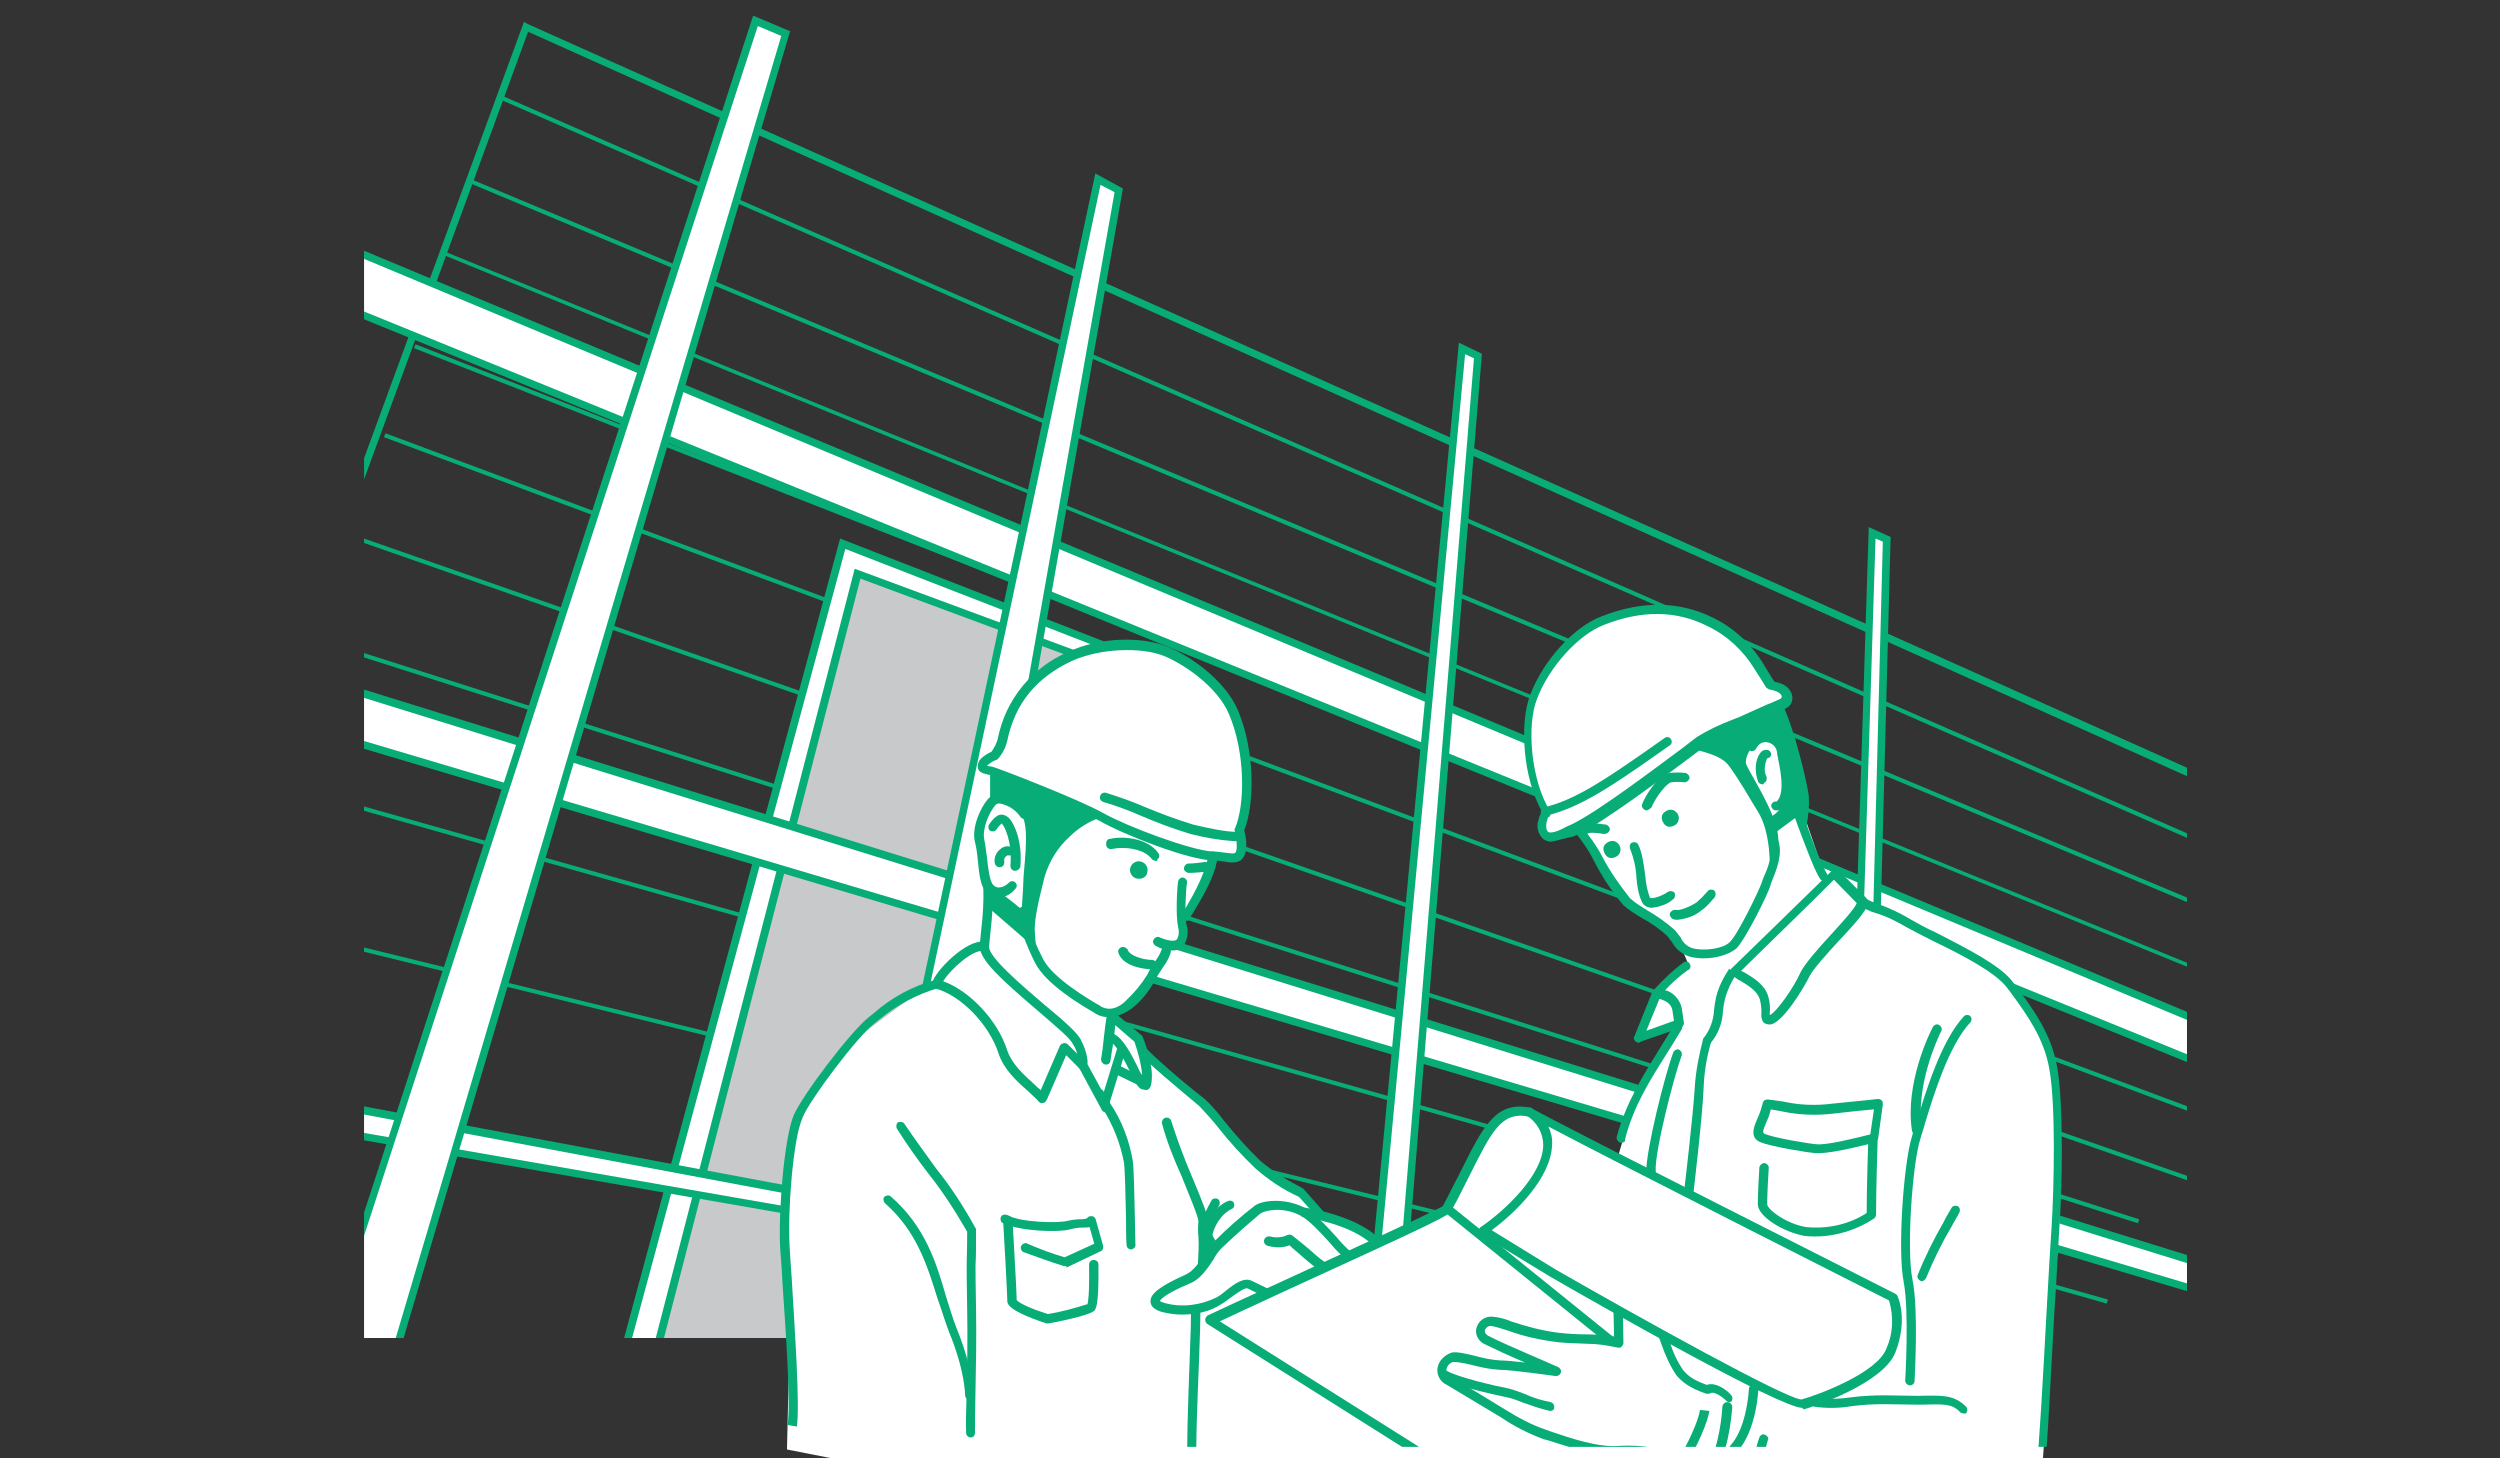
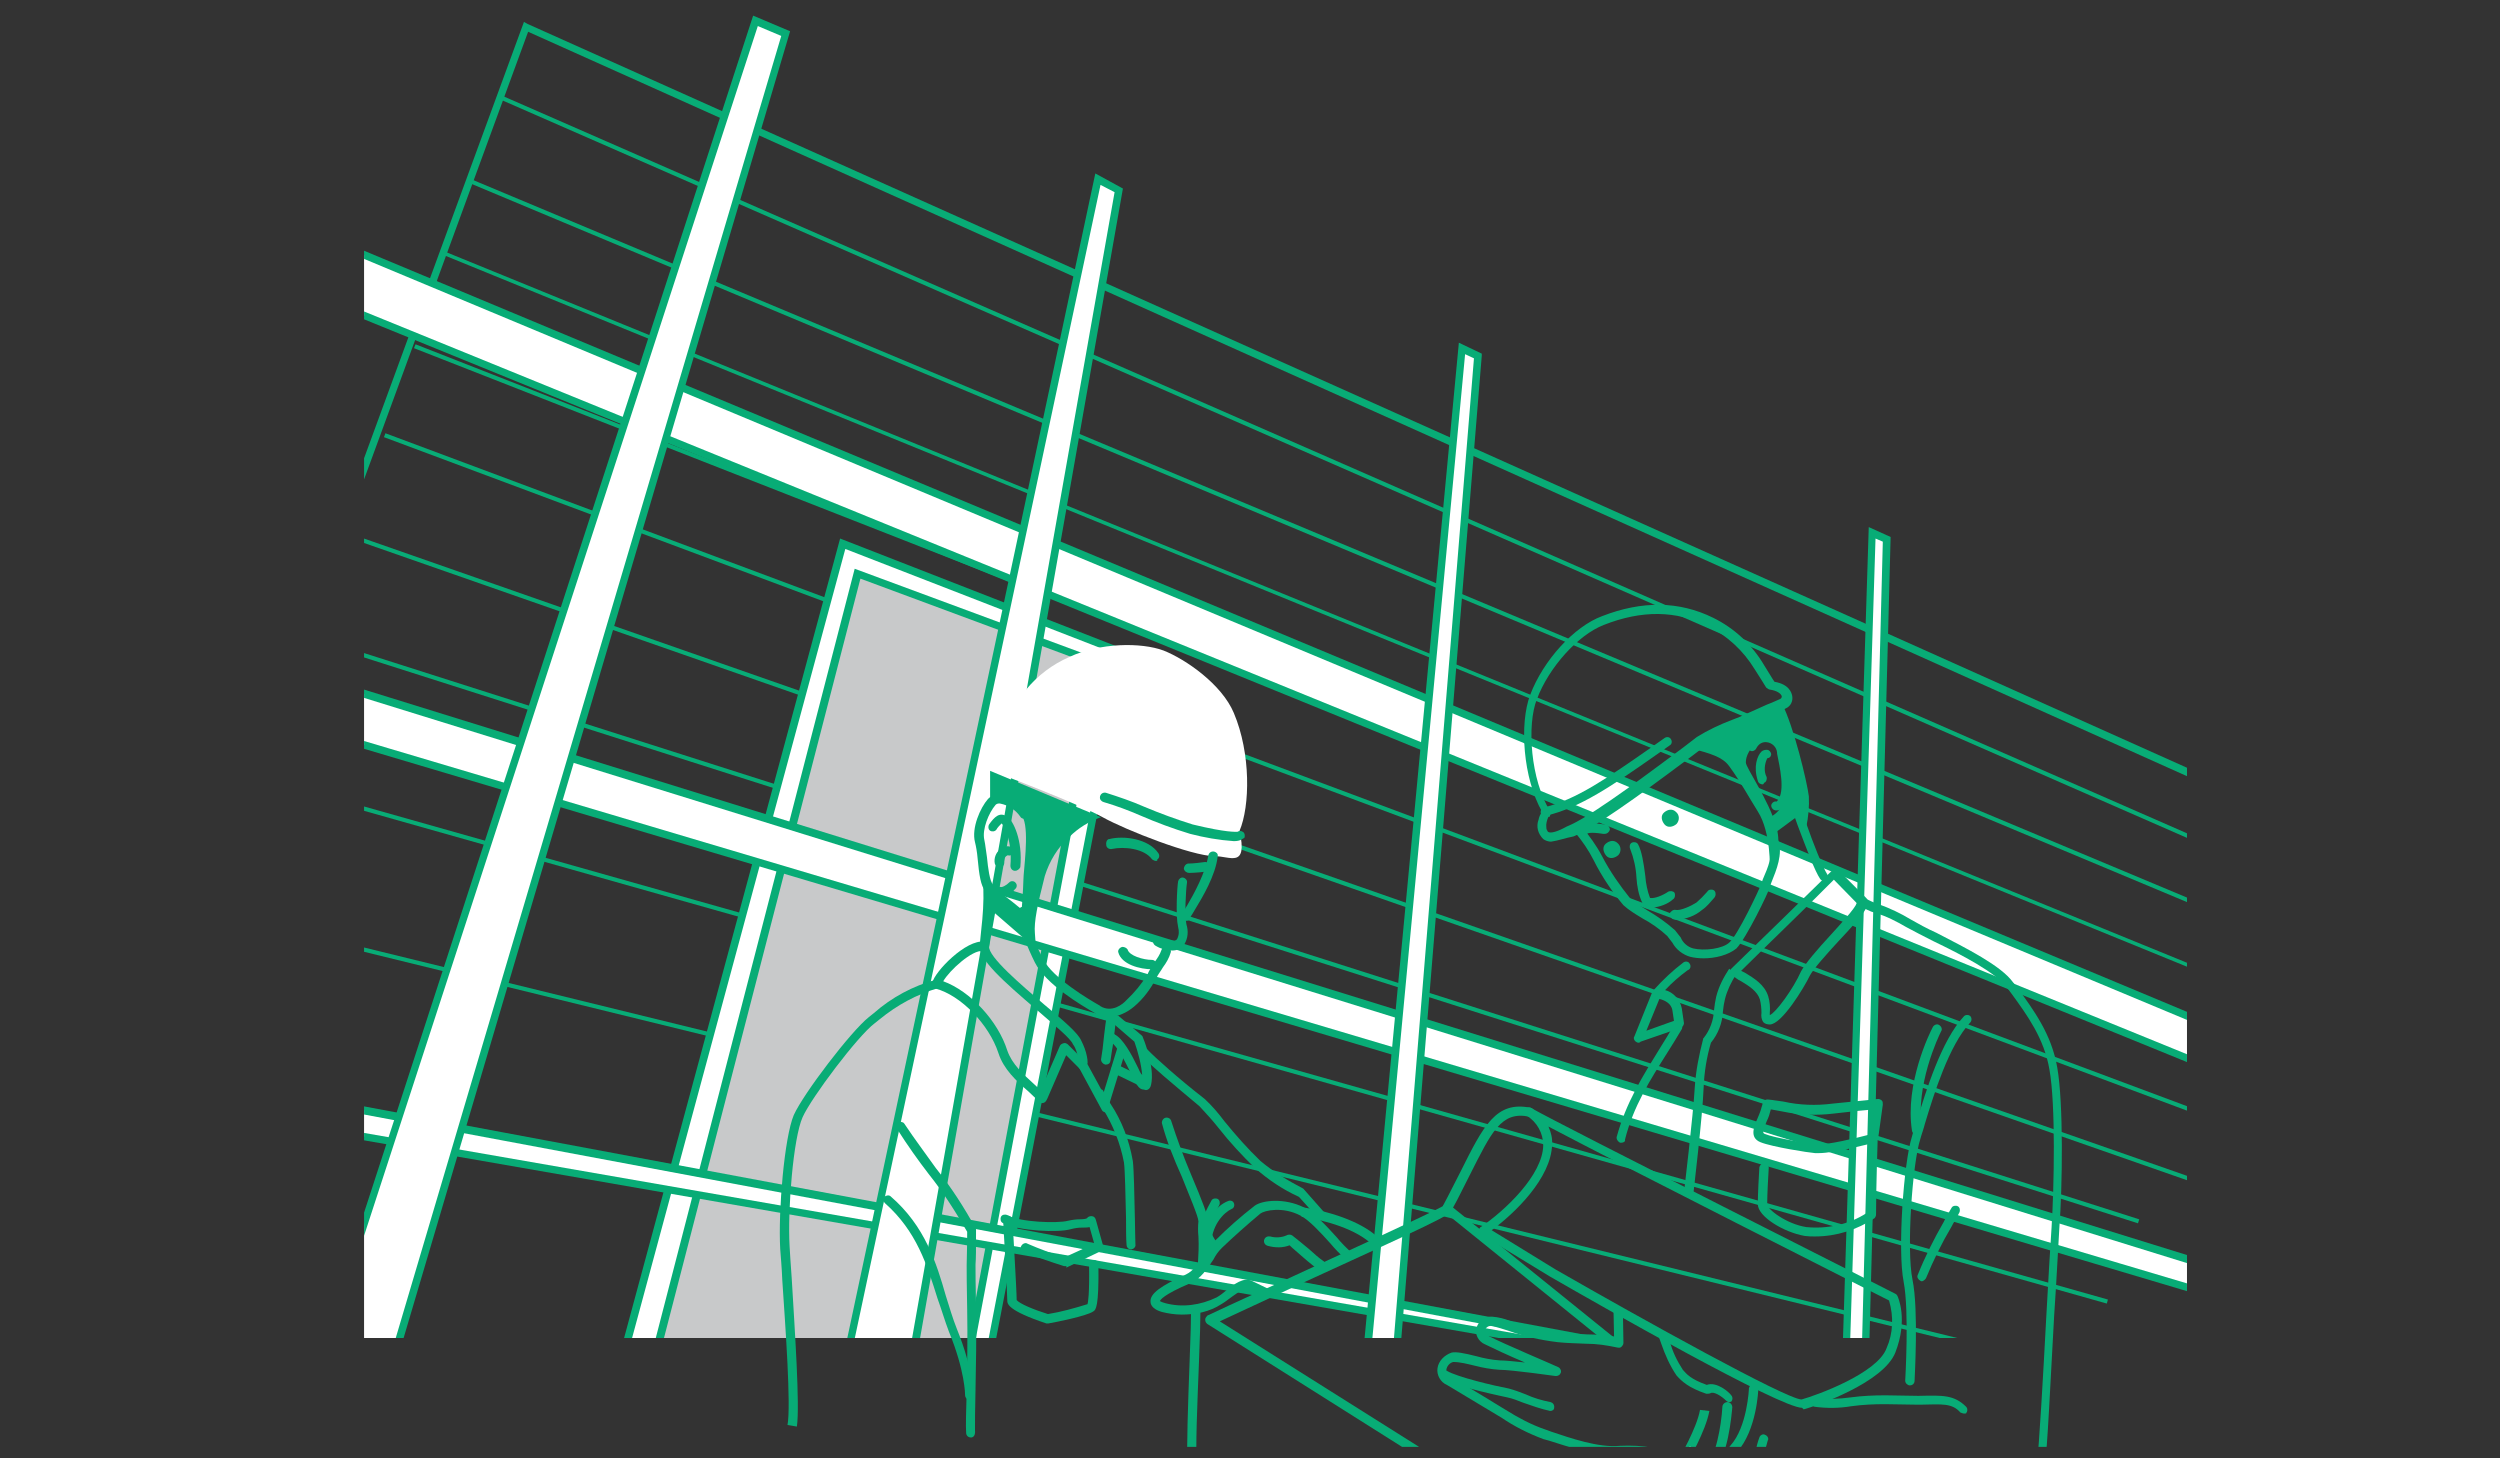
<svg xmlns="http://www.w3.org/2000/svg" xmlns:xlink="http://www.w3.org/1999/xlink" version="1.1" id="レイヤー_1" x="0px" y="0px" viewBox="0 0 480 280" style="enable-background:new 0 0 480 280;" xml:space="preserve">
  <rect x="0" y="0" width="480" height="280" fill="#333333" stroke="none" />
  <style type="text/css">
	.st0{clip-path:url(#SVGID_2_);}
	.st1{fill:#08AC76;}
	.st2{fill:#FFFFFF;}
	.st3{fill:#C8C9CA;}
	.st4{clip-path:url(#SVGID_4_);}
</style>
  <g id="レイヤー_2_1_">
    <g id="レイヤー_1-2">
      <g>
        <g>
          <g>
            <defs>
              <rect id="SVGID_1_" x="69.9" y="-3" width="350" height="259.9" />
            </defs>
            <clipPath id="SVGID_2_">
              <use xlink:href="#SVGID_1_" style="overflow:visible;" />
            </clipPath>
            <g class="st0">
              <g>
                <polygon class="st1" points="432.1,154.5 101.4,6.1 62,113.6 60.7,113.1 100.6,4.2 101.3,4.6 432.6,153.1        " />
                <rect x="258.9" y="-88" transform="matrix(0.401 -0.916 0.916 0.401 72.859 291.545)" class="st1" width="0.8" height="356.2" />
                <rect x="255.6" y="-76" transform="matrix(0.386 -0.922 0.922 0.386 61.136 299.971)" class="st1" width="0.8" height="360" />
                <rect x="252.9" y="-64.2" transform="matrix(0.378 -0.926 0.926 0.378 49.073 307.441)" class="st1" width="0.7" height="362.7" />
                <rect x="250" y="-50.1" transform="matrix(0.365 -0.931 0.931 0.365 34.882 317.886)" class="st1" width="0.8" height="366.9" />
                <rect x="248.4" y="-37.8" transform="matrix(0.35 -0.937 0.937 0.35 22.2 329.915)" class="st1" width="0.8" height="373.5" />
                <rect x="244.9" y="-23.9" transform="matrix(0.33 -0.944 0.944 0.33 8.366 342.178)" class="st1" width="0.8" height="378.2" />
                <rect x="234.5" y="-5.7" transform="matrix(0.304 -0.953 0.953 0.304 -6.737 348.002)" class="st1" width="0.8" height="368.7" />
                <rect x="226.5" y="14.9" transform="matrix(0.272 -0.962 0.962 0.272 -27.088 363.565)" class="st1" width="0.8" height="369.7" />
                <rect x="223.6" y="30.1" transform="matrix(0.238 -0.971 0.971 0.238 -43.118 385.201)" class="st1" width="0.8" height="380" />
                <g>
                  <polyline class="st2" points="441.6,204.2 50.1,40.7 29,43.9 423,204.5         " />
                  <polygon class="st1" points="422.8,205.1 26.2,43.5 50.2,39.9 50.4,40 442,203.5 441.4,204.8 50,41.4 31.6,44.2           423.3,203.8         " />
                </g>
                <g>
                  <polyline class="st2" points="120.3,258.4 161.8,104.4 215.8,125.5 190,259.8         " />
                  <polygon class="st1" points="190.7,259.9 189.3,259.7 215.1,125.9 162.3,105.4 120.9,258.6 119.5,258.1 161.3,103.4           216.7,125         " />
                </g>
                <g>
                  <polyline class="st3" points="126.4,257.9 164.7,110.1 211.1,127.4 185.2,264.1         " />
                  <polygon class="st1" points="186,264.2 184.6,264 210.2,127.8 165.2,111.1 127.2,258 125.7,257.7 164.1,109.2 211.9,126.9                   " />
                </g>
                <g>
                  <polygon class="st2" points="7.2,124.4 423.8,248.3 441,248.3 23.8,118.9         " />
                  <path class="st1" d="M445.8,249h-22.2L4.8,124.4l19-6.3L445.8,249z M423.9,247.6h12.4L23.8,119.7l-14.3,4.6L423.9,247.6z" />
                </g>
                <g>
                  <polygon class="st2" points="3.7,206.7 432.4,281.3 436.3,281.7 7.1,201.4         " />
                  <path class="st1" d="M436.2,282.5l-3.8-0.4L2.5,207.2l4.2-6.6l429.7,80.4L436.2,282.5z M4.9,206.2l334.7,58.3L7.5,202.3          L4.9,206.2z" />
                </g>
                <g>
                  <polyline class="st2" points="158.3,280.4 210.8,34.4 214.8,36.5 173.9,267.9         " />
                  <polygon class="st1" points="159.1,280.5 157.7,280.3 210.3,33.3 215.6,36.2 174.7,268 173.2,267.8 214,36.9 211.3,35.5                   " />
                </g>
                <g>
                  <polyline class="st2" points="267.1,273.4 283.7,68.3 280.8,66.9 260.7,279.1         " />
                  <polygon class="st1" points="261.4,279.2 259.9,279.1 280.1,65.8 284.5,67.9 284.5,68.3 267.7,273.5 266.3,273.3 283,68.8           281.3,68         " />
                </g>
                <g>
                  <polyline class="st2" points="70.7,277.2 150.9,6.4 145.1,4 61.9,259.8         " />
                  <polygon class="st1" points="71.4,277.5 70,277.1 150,6.9 145.5,5 62.5,260 61.2,259.6 144.6,3 151.7,6         " />
                </g>
                <g>
                  <polyline class="st2" points="353.6,283.9 359.5,102.3 362.3,103.5 357.5,285.2         " />
                  <polygon class="st1" points="358.2,285.2 356.8,285.2 361.5,104 360.1,103.4 354.4,283.9 353,283.9 358.8,101.2 363,103.1                   " />
                </g>
              </g>
            </g>
          </g>
        </g>
-         <polygon class="st2" points="151.1,278.3 151.7,252.8 150.5,234.6 152.6,218.8 155.8,210 165.2,198.8 176.7,190.2 179.1,189.1      184,183.9 189.3,181.4 189.9,168.5 187.3,158 190.5,153 191,148.3 188.4,147.1 191.4,143.6 194.3,136.2 198.7,130.6 204.9,125.7      213.4,123.6 221.9,124 229.9,128.6 234.8,133.9 238.3,140.1 239.2,148.3 238.6,157.4 238.3,160.3 238.1,164.1 233,163.2      231.6,168.8 226.6,176.7 227.2,179.4 225.4,181.4 220.4,187.4 217.2,192 213.1,194.7 218.3,200.2 222.2,204.7 232.2,212      239.5,221.4 244.5,226.7 250.4,229.1 252.7,233.1 262.1,237 265.6,238.2 277.7,231.9 285.1,217.5 289.1,213.2 292.1,212.8      310.5,222.6 313.8,211.4 322.9,197.4 314.4,199.3 318.7,190.2 324.1,185 322.9,182.1 320,177.4 310.8,172.3 302.9,158.3      299.4,160.1 296.5,160.1 296.1,155.9 293.3,143.6 293.5,137.1 297.3,127.7 305.2,119.8 313.3,116.8 322.6,116.6 331.4,120.4      337.8,128.6 339.6,131.9 342.2,133.1 342.6,136.6 346.1,155.7 350.5,168.5 352.5,168 357.6,173.2 371.6,179.7 383.9,187      391.6,197 395.1,206.7 395.4,234.9 392.2,280.7 385.5,293 358.5,296 233.4,294.5    " />
        <g>
          <g>
            <defs>
              <rect id="SVGID_3_" x="140.6" y="98.1" width="268.9" height="179.7" />
            </defs>
            <clipPath id="SVGID_4_">
              <use xlink:href="#SVGID_3_" style="overflow:visible;" />
            </clipPath>
            <g class="st4">
              <g>
                <g>
                  <path class="st2" d="M238,159.5c2-4.7,2.2-14.8-1.1-22.6c-2.3-5.5-9.2-10.3-13.5-12c-4.3-1.6-12.2-1.5-18,1.2          c-6.7,2.9-11.5,8.8-12.9,15.8c-0.3,1.1-0.8,2.2-1.5,3.2c0,0-2.2,1-2.3,1.8c-0.1,0.8,0.3,0.8,1.8,1.2          c1.4,0.4,16.7,6.3,21.2,8.8c4.5,2.5,17,7.4,21.5,7.5C236.1,164.3,239.6,166.9,238,159.5z" />
-                   <path class="st1" d="M236.7,165.6c-0.7,0-1.2-0.1-1.8-0.2c-0.7-0.1-1.2-0.2-1.9-0.2c-4.7,0-17.4-5-21.9-7.6          c-4.5-2.5-19.8-8.3-21-8.8l-0.5-0.1c-0.9-0.2-2.2-0.5-1.8-2.1c0.2-1,1.6-1.8,2.6-2.3c0.5-0.8,1-1.6,1.2-2.6          c1.5-7.4,6.5-13.5,13.4-16.5c6.3-3,14.3-2.9,18.7-1.2c4.4,1.6,11.5,6.5,14,12.4c3.3,7.9,3.2,18,1.2,23          c0.7,2.9,0.4,4.5-0.3,5.4C238.1,165.4,237.4,165.6,236.7,165.6z M189.5,147l0.3,0.1l0.7,0.1c1.2,0.3,16.7,6.3,21.3,8.9          c4.6,2.6,16.9,7.2,21.1,7.4c0.8,0,1.4,0.1,2.2,0.2c0.9,0.1,1.9,0.3,2.1,0s0.5-1-0.1-4.1l-0.1-0.3l0.1-0.2          c2-4.6,2-14.6-1.1-21.9c-2.2-5.4-9.1-10-12.9-11.4c-4.1-1.5-11.7-1.4-17.3,1.1c-6.8,3.2-10.9,8.1-12.4,15.3          c-0.3,1.3-0.9,2.5-1.8,3.5l-0.1,0.1l-0.2,0.1C190.6,146.1,190,146.6,189.5,147z" />
                </g>
                <path class="st1" d="M236.9,161.5c-2.9-0.2-5.7-0.7-8.4-1.4c-3.3-1-6.5-2.2-9.5-3.5c-2.3-1-4.7-1.9-7.1-2.6         c-0.4-0.1-0.8-0.5-0.7-1c0,0,0,0,0-0.1c0.1-0.4,0.5-0.8,1.1-0.7l0,0c2.5,0.8,4.9,1.6,7.4,2.7c3.1,1.3,6.1,2.4,9.3,3.4         c6.6,1.6,8.3,1.4,8.6,1.4c0.3-0.2,0.7-0.2,1,0c0.4,0.2,0.5,0.8,0.3,1.2C238.5,161,238.3,161.5,236.9,161.5z" />
                <path class="st1" d="M227.9,176.8c-0.1,0-0.1,0-0.2,0c-0.4-0.1-0.8-0.5-0.7-1.1l0,0c0.2-0.7,0.5-1.2,0.9-1.8         c1.3-2.2,3.6-6.4,4.1-9.7c0.1-0.4,0.5-0.8,1.1-0.7c0.4,0.1,0.8,0.4,0.7,0.9c-0.4,3.7-3,8-4.4,10.3c-0.3,0.5-0.7,1.2-0.8,1.3         C228.7,176.5,228.3,176.7,227.9,176.8z" />
                <path class="st1" d="M225.1,182.5c-1.1,0-2.2-0.3-3.2-0.9c-0.4-0.2-0.7-0.8-0.4-1.2c0.2-0.4,0.8-0.7,1.2-0.4         c0.9,0.4,2.9,1,3.3,0.3c0.4-0.8,0.4-1.5,0.2-2.3c-0.5-2.2-0.2-7.6,0-8.8c0.1-0.4,0.5-0.8,1-0.7c0.4,0.1,0.8,0.5,0.7,1l0,0         c-0.2,1.2-0.5,6.3-0.1,8c0.4,1.3,0.3,2.6-0.4,3.8C226.9,182.1,226,182.5,225.1,182.5z" />
                <path class="st1" d="M212.9,195.3c-0.9,0-1.8-0.2-2.6-0.7l-0.1-0.1c-2.6-1.5-9.4-5.5-11.5-9.7c-1.2-2.4-3.8-8.2-3-10.3         c0.2-0.4,0.8-0.5,1.2-0.3c0.3,0.2,0.5,0.7,0.4,1.1c-0.3,0.7,0.4,3.8,3,8.9c1.9,3.6,8.6,7.6,10.9,8.9l0.1,0.1         c2.2,1.3,4.3-0.4,5-1.2c1.5-1.4,2.9-3.1,4-4.9c0.4-0.9,0.9-1.6,1.4-2.4c0.5-0.7,1-1.4,1.3-2.3c0.1-0.4,0.5-0.8,1.1-0.7l0,0         c0.4,0.1,0.8,0.7,0.7,1.1l0,0c-0.3,1.1-0.9,2.1-1.5,2.9c-0.4,0.7-0.9,1.3-1.3,2.1c-1.1,2.1-2.5,4-4.3,5.5         C216.4,194.4,214.7,195.2,212.9,195.3z" />
                <path class="st1" d="M191.7,172.3h-0.2c-0.9-0.1-1.6-0.5-2.3-1.2c-0.9-1-1.2-3.1-1.5-6.3c-0.1-1.2-0.3-2.3-0.5-3.1         c-0.7-2.7,1-6.6,2.5-8.3c0.7-0.7,1.5-1,2.4-0.9c2.2,0.3,4.1,1.5,5.3,3.4c0.2,0.4,0.1,1-0.3,1.2c-0.4,0.2-1,0.1-1.2-0.3         c-0.9-1.3-2.3-2.2-3.8-2.5c-0.3-0.1-0.8,0-1,0.3c-1.2,1.4-2.6,4.6-2.1,6.7c0.2,0.9,0.3,2.1,0.5,3.3c0.2,2,0.5,4.6,1.2,5.3         c0.2,0.3,0.7,0.5,1,0.5c0.8,0,1.5-0.4,2.1-1c0.3-0.3,0.9-0.3,1.2,0.1c0.3,0.3,0.3,0.9-0.1,1.2         C194,171.8,192.9,172.3,191.7,172.3z" />
                <path class="st1" d="M208.1,204.9c-0.4,0-0.8-0.2-0.9-0.7c-0.1-0.3-0.1-0.7-0.2-1.1c-0.2-0.9-0.4-1.8-1-2.6         c-0.4-1.1-3.6-3.7-6.7-6.4c-6.9-5.9-11.4-9.9-11.2-12.6c0.1-1,0.2-2.1,0.3-3c0.3-2.6,0.5-5.4,0.4-8c0-0.4,0.4-0.9,0.9-0.9         c0.4,0,0.8,0.3,0.9,0.8c0.1,2.7-0.1,5.6-0.4,8.3c-0.1,1-0.2,2-0.3,3c-0.2,2,6.3,7.5,10.5,11.1c4.1,3.4,6.6,5.6,7.2,7         c0.5,1,0.9,2,1.1,3.1c0,0.2,0.1,0.4,0.1,0.8c0.1,0.4-0.1,1-0.5,1.1l0,0C208.3,204.9,208.1,204.9,208.1,204.9z" />
                <path class="st1" d="M199.5,211.5c-0.7-0.7-1.3-1.2-2-1.9c-2.4-2.1-4.8-4.3-5.8-7.4c-1.8-5.5-7.2-11.1-12.1-12.4l-0.8-0.2         l0.2-0.9c0.4-2.1,6.5-8.4,10-7.9l-0.3,1.8c-2-0.3-6.4,3.7-7.6,5.8c5.2,1.9,10.5,7.6,12.3,13.3c0.9,2.6,3,4.5,5.3,6.6         c0.7,0.7,1.4,1.2,2.1,1.9L199.5,211.5z" />
                <path class="st1" d="M153,273.9l-1.8-0.3c0.7-3.7-0.4-18.8-1-27.8c-0.1-2.5-0.3-4.6-0.4-6c-0.4-7.4,0.8-21.4,2.6-25.7         c1.9-4.2,11-16.1,14.4-18.8l1-0.8c3.4-3,7.5-5.2,11.9-6.4l0.5,1.6c-4.2,1.2-8,3.3-11.3,6l-1,0.8c-3.2,2.4-12.1,14.2-13.8,18         c-1.8,4-2.9,17.8-2.5,24.8c0.1,1.4,0.2,3.6,0.4,6C152.6,255.4,153.6,269.9,153,273.9z" />
                <path class="st1" d="M186.4,276c-0.4,0-0.9-0.3-0.9-0.9c-0.1-1.3,0-4.3,0.1-8c0.1-4.6,0.2-10.3,0.1-15.6         c-0.1-5.6-0.1-6.7-0.1-8.6c0-1.2,0.1-2.9,0.1-6.4c-2.2-3.8-4.6-7.6-7.4-11.1c-2-2.6-4-5.4-6.1-8.7c-0.2-0.4-0.1-1,0.2-1.2         c0.4-0.2,1-0.1,1.2,0.2c2.2,3.3,4.2,5.9,6.1,8.6c2.9,3.6,5.4,7.5,7.6,11.5c0.1,0.1,0.1,0.2,0.1,0.4c0,3.7,0,5.3-0.1,6.6         c0,1.9,0,3,0.1,8.4c0.1,5.3,0,11-0.1,15.6c-0.1,3.6-0.1,6.6-0.1,7.8C187.3,275.6,186.9,276,186.4,276L186.4,276z" />
                <path class="st1" d="M230.9,243.6L230.9,243.6c-0.5,0-0.9-0.4-0.9-0.9l0,0c0.1-1.8,0.2-3.5,0.1-5.3c-0.1-1-0.1-1.9,0-2.9         c0-0.9-1.9-5.3-3.2-8.6c-1.5-3.3-2.9-6.8-3.8-10.2c-0.1-0.4,0.2-1,0.7-1.1s1,0.2,1.1,0.7c1.1,3.4,2.3,6.7,3.7,10         c2.4,5.7,3.4,8.2,3.3,9.3c-0.1,0.9-0.1,1.8,0,2.6c0.1,1.9,0.1,3.7-0.1,5.6C231.6,243.1,231.3,243.6,230.9,243.6z" />
                <path class="st1" d="M327.1,184c-0.9,0-1.8-0.1-2.6-0.3c-1.4-0.4-2.7-1.4-3.4-2.7c-0.3-0.4-0.7-0.9-1-1.3         c-1.4-1.3-3.1-2.5-4.8-3.4c-1.3-0.8-2.5-1.5-3.6-2.5c-2.2-2.6-4.2-5.6-5.7-8.6c-1-2-2.2-3.7-3.6-5.4c-0.3-0.3-0.3-0.9,0-1.2         l0,0c0.3-0.3,0.9-0.3,1.2,0c1.5,1.8,2.9,3.7,4,5.8c1.5,2.9,3.4,5.6,5.4,8.1c1,0.9,2.2,1.6,3.3,2.3c1.9,1.1,3.6,2.3,5.3,3.8         c0.4,0.5,0.8,1,1.1,1.4c0.4,1,1.3,1.8,2.4,2.1c2.1,0.5,5.7,0.1,7-1.2c1.6-1.5,5.6-9.9,6.1-11.3c0.1-0.2,0.2-0.7,0.4-1.1         c0.7-1.6,2-4.6,1.2-6.6c-0.1-0.4,0.1-0.9,0.5-1.1c0.4-0.1,0.9,0.1,1.1,0.5c1,2.6-0.4,5.9-1.2,7.9c-0.1,0.3-0.3,0.7-0.3,0.9         c-0.4,1.4-4.6,10-6.5,12C331.8,183.4,329.3,184,327.1,184z" />
                <path class="st1" d="M341.1,155.6c-0.2,0-0.3,0-0.5-0.1c-0.4-0.2-0.7-0.8-0.4-1.2c0.2-0.3,0.5-0.5,0.9-0.4         c0,0,0.1-0.1,0.2-0.2c1.5-1.8,0.4-6.5-0.1-9v-0.2c-0.1-1.1-1-1.9-2-2c-0.9-0.1-1.6,0.4-2,1.2c-0.2,0.4-0.8,0.7-1.2,0.4         c-0.4-0.2-0.5-0.7-0.4-1c0.5-1.5,2.1-2.5,3.7-2.4c1.9,0.1,3.3,1.5,3.6,3.3l0.1,0.2c0.7,3.1,1.9,8.1-0.2,10.5         C342.3,155.2,341.8,155.6,341.1,155.6z M341.3,153.9L341.3,153.9z" />
                <path class="st1" d="M350.3,169.2c-0.3,0-0.5-0.1-0.8-0.4c-1.1-1.6-2.7-6-4.3-10.2c-0.5-1.5-1.1-3-1.5-4.2         c-0.1-0.4,0.1-0.9,0.5-1.1c0.4-0.1,0.9,0.1,1.1,0.5c0.4,1.2,1,2.7,1.5,4.3c1.4,4,3.1,8.3,4.1,9.9c0.2,0.4,0.2,1-0.2,1.2l0,0         C350.7,169.2,350.5,169.2,350.3,169.2z" />
                <path class="st1" d="M339.8,196.7c-0.4,0-0.9-0.1-1.2-0.4c-0.4-0.5-0.5-1.2-0.4-1.8c0-0.9-0.1-1.8-0.3-2.6         c-0.5-1.6-2.1-2.6-3.6-3.5c-0.7-0.3-1.2-0.8-1.8-1.2c-0.3-0.3-0.4-0.9-0.1-1.2c0,0,0,0,0.1-0.1c0.2-0.2,17.4-16.9,19.3-18.8         c0.3-0.3,0.9-0.3,1.2,0l0,0l5.3,5.3c1.1,1.1-0.3,3-5.3,8.3c-2.3,2.5-4.8,5.3-5.5,6.6C346.4,189.6,342.1,196.7,339.8,196.7z          M334.3,186.4l0.8,0.4c1.6,1,3.7,2.2,4.4,4.5c0.3,1,0.4,2.1,0.3,3.2v0.4c1.1-0.4,4.5-5,6-8.4c0.8-1.5,3.2-4.3,5.7-7         c1.9-2.1,4.6-5,5-6.1l-4.4-4.5C349.1,172,337.4,183.3,334.3,186.4L334.3,186.4z" />
                <path class="st1" d="M325.1,229.4l-1.8-0.2c0-0.1,1.8-15.1,2.1-20.5c0.2-3.1,0.8-6.1,1.6-9.2v-0.1l0.1-0.1         c1.2-1.5,1.9-3.4,2-5.4c0.1-0.9,0.2-1.6,0.4-2.5c0.5-2,1.4-3.7,2.5-5.4l1.4,1c-1,1.5-1.8,3.2-2.2,4.8         c-0.2,0.8-0.3,1.5-0.4,2.4c-0.1,2.2-0.9,4.3-2.3,6c-0.8,2.7-1.3,5.7-1.4,8.6C326.9,214.3,325.1,229.3,325.1,229.4z" />
                <path class="st1" d="M360,296.1c-1.9,0-13.5-2.9-34.5-8.4c-0.3-0.1-0.5-0.3-0.5-0.5c-0.1-0.2-0.1-0.5,0.1-0.8         c0,0,3.6-4.8,7.1-8.8c3.3-3.6,3.6-11,3.6-11.1c0.1-0.4,0.5-0.8,1-0.8c0.4,0.1,0.8,0.4,0.8,0.9c0,0.3-0.3,8-4.1,12.2         c-2.5,2.7-4.9,5.9-6.3,7.6c12.2,3.3,30.7,8,32.5,8.1c1.5-0.2,3.2-0.3,4.8-0.3c4.8-0.2,19.3-0.8,20.5-2.5l6.1-10.8         c0.4-3,1.2-17,1.8-28.3c0.4-7.5,0.8-13.9,1-16.9c0.5-7.9,0.8-23.6-0.4-30.3c-1-6-4.3-10.5-7.2-14.5l-0.9-1.2         c-2.2-3-8.8-6.4-14.2-9c-2-1-3.7-1.9-5.2-2.7c-1.9-1.1-3.8-2.1-5.9-2.7c-1.1-0.3-2.2-0.9-3.2-1.5c-0.4-0.2-0.5-0.8-0.3-1.2         l0,0c0.2-0.4,0.8-0.5,1.2-0.3c0.9,0.5,1.9,1,2.9,1.3c2.2,0.8,4.3,1.8,6.1,2.9c1.4,0.8,3.2,1.8,5,2.6c5.8,3,12.4,6.3,14.7,9.5         l0.9,1.1c3,4.2,6.5,8.8,7.6,15.3c1.2,6.8,1,22.8,0.4,30.7c-0.2,2.9-0.5,9.7-1,16.9c-0.7,12.2-1.3,26-1.8,28.6         c0,0.1-0.1,0.2-0.1,0.3l-6.3,11c-1.4,2.1-9.1,2.7-21.9,3.3c-2.1,0.1-4.1,0.2-4.4,0.2C360.2,296.1,360.1,296.1,360,296.1z          M392,281.2L392,281.2z" />
                <path class="st1" d="M346,270.3c-4.2,0-38-19.2-48.4-25.2l-13.3-8.1c-0.4-0.2-0.5-0.8-0.2-1.2c0.1-0.1,0.1-0.2,0.2-0.2         c4.7-3.2,11.9-10,12-15.7c0-2.3-1.2-4.5-3.2-5.7c-0.4-0.2-0.5-0.8-0.2-1.2c0.2-0.4,0.8-0.5,1.2-0.2         c5,2.9,69.1,35.2,69.8,35.6c0.2,0.1,0.3,0.2,0.4,0.4c0.1,0.2,2.1,4.5-0.4,10.9c-2.3,5.8-15.3,10.3-17.6,10.9L346,270.3z          M286.4,236.2l12.2,7.5c16.9,9.7,44.5,25,47.3,25l0,0c2.9-0.8,14.5-5,16.3-9.8c1.3-2.9,1.4-6.1,0.5-9.2         c-4.7-2.4-50.8-25.7-65.4-33.4c0.5,1.1,0.8,2.3,0.7,3.5C297.8,226.2,290.9,232.9,286.4,236.2z" />
                <path class="st1" d="M299.7,296.9c-0.2,0-0.3,0-0.4-0.1l-67.5-42.6c-0.2-0.2-0.4-0.4-0.4-0.8s0.2-0.5,0.4-0.8         c0.9-0.4,6.3-3,13.1-6c11.2-5.2,29.7-13.6,32.1-15c1.3-2.4,2.4-4.7,3.4-6.6c4.4-8.8,6.8-13.7,13.5-12.3         c0.4,0.1,0.8,0.5,0.7,1l0,0c-0.1,0.4-0.5,0.8-1,0.7c-5.4-1.1-7.2,2.9-11.5,11.4c-1,1.9-2,4.1-3.3,6.4c0,1-2.9,2.3-33,16.1         c-4.9,2.3-9.3,4.3-11.6,5.4l66.2,41.7c0.4,0.2,0.5,0.8,0.3,1.2l0,0C300.3,296.8,300,296.9,299.7,296.9z" />
                <path class="st1" d="M311.3,219.4c-0.1,0-0.1,0-0.2,0c-0.4-0.1-0.8-0.7-0.7-1.1l0,0c1.8-6.6,5-11.7,8.4-17.2         c0.9-1.4,1.8-2.9,2.6-4.4c0.2-0.4,0.8-0.5,1.2-0.3c0.4,0.2,0.5,0.8,0.3,1.2l0,0c-0.9,1.5-1.8,3-2.7,4.4         c-3.4,5.4-6.6,10.4-8.2,16.8C312.1,219.2,311.7,219.4,311.3,219.4z" />
                <path class="st1" d="M317.2,174.3c-0.2,0-0.4,0-0.7-0.1c-0.4-0.1-0.9-0.4-1.2-0.9c-0.7-1.5-1-3.2-1.1-4.8         c-0.1-1.9-0.5-3.7-1.2-5.5c-0.2-0.4-0.1-1,0.3-1.2l0,0c0.4-0.2,1-0.1,1.2,0.3l0,0c0.7,1.2,1.1,3.7,1.4,6.1         c0.1,1.4,0.4,2.9,0.9,4.2c0.8,0.2,2.5-0.5,3.5-1.2c0.4-0.2,1-0.1,1.2,0.2l0,0c0.2,0.4,0.1,1-0.2,1.2l0,0         C320.1,173.7,318.6,174.1,317.2,174.3z" />
                <path class="st1" d="M324.8,143.7c3.6,1,5.9,1.6,7.2,3.4c2.2,3,3.8,6,5.5,8.7c2.6,4.1,2.3,11.1,2.3,11.1         c1.6-2.4,2.1-5.5,1.2-8.3c-1.4-5-5.8-11.2-5.8-12.2c0-1.3,0.7-2.6,2.6-4.6c0.8-0.8,2-1.9-2.2-3.7L324.8,143.7z" />
                <path class="st1" d="M342.1,135c2.3,4.4,4.9,15.3,5.2,17.9c0.1,2-0.1,4-0.5,5.9l-4.2-8.2l-0.5-6.5l-3-2.3l-6.1-1.4l2.7-2.5         L342.1,135z" />
                <path class="st1" d="M211.4,156.9c-2.3,0.8-4.4,2.1-6.1,3.8c-2.2,2-3.8,4.6-4.7,7.5c-1.4,5.5-2.1,8.8-1.9,11         c0.2,3.8,0.5,4.1,0.5,4.1l-3.2-6.4c0,0,0.5-6.6,0.5-8.1s1.1-8.9,0-11.6c-0.7-1.6-1.9-3-3.5-3.7l-2.9,0.5v-6L211.4,156.9z" />
                <path class="st1" d="M222,165.3c-0.3,0-0.5-0.1-0.8-0.3c-1.5-2.1-5.4-2.5-7.7-2c-0.4,0.1-1-0.1-1.1-0.7c0,0,0,0,0-0.1         c-0.1-0.4,0.1-1,0.5-1.1h0.1c2.7-0.7,7.5-0.1,9.4,2.7c0.3,0.4,0.2,1-0.2,1.2l0,0C222.3,165.2,222.1,165.3,222,165.3z" />
                <path class="st1" d="M228.3,167.6c-0.4,0-0.9-0.3-1-0.8c0-0.4,0.3-0.9,0.8-1c0.1,0,0.1,0,0.2,0c0.7,0,2.5-0.2,3.1-0.3         c0.4,0,0.9,0.3,0.9,0.9c0,0.4-0.3,0.8-0.7,0.9C231.6,167.4,229.3,167.6,228.3,167.6z" />
-                 <path class="st1" d="M220.3,167.4c0.2-0.9-0.4-1.8-1.3-2c-0.9-0.2-1.8,0.4-2,1.3s0.4,1.8,1.3,2c0.1,0,0.2,0,0.3,0         C219.4,168.8,220.2,168.3,220.3,167.4z" />
                <path class="st1" d="M221.2,186.1c-2.3,0-5.9-0.9-6.5-3.3c-0.1-0.4,0.3-0.9,0.8-1c0.4,0,0.8,0.2,1,0.5c0.3,1.2,3,2,4.7,2         c0.4,0,0.9,0.4,0.9,0.9S221.6,186.1,221.2,186.1z" />
                <path class="st1" d="M212.4,213.6c-0.3,0-0.7-0.2-0.8-0.4l-4.7-8.7c-0.2-0.4-0.1-1,0.3-1.2s1-0.1,1.2,0.3l3,5.5         c0.2,0.1,0.4,0.2,0.5,0.5l1.2,2.7c0.1,0.4,0,0.9-0.4,1.1C212.6,213.6,212.5,213.6,212.4,213.6z" />
                <path class="st1" d="M212.3,204.4h-0.1c-0.4-0.1-0.8-0.5-0.8-1l0,0l0.3-2c0,0,0.5-4.8,0.8-6.4c0-0.4,0.4-0.9,1-0.8         c0.5,0.1,0.9,0.4,0.8,1l0,0c-0.1,1.5-0.7,6.3-0.8,6.5l-0.3,2C213.1,204.2,212.8,204.4,212.3,204.4z" />
                <path class="st1" d="M219.6,209.2c-1,0-1.5-1.1-2.7-3.6c-1-2-2.5-4.9-3.6-5.5c-0.4-0.2-0.7-0.7-0.5-1.1         c0.2-0.4,0.7-0.7,1.1-0.5c0,0,0.1,0,0.1,0.1c1.6,0.8,3.2,3.7,4.5,6.4c0.2,0.4,0.4,1,0.8,1.4c-0.2-2.2-0.8-4.4-1.5-6.4         l-4.3-3.7c-0.3-0.3-0.3-0.9,0-1.2s0.8-0.3,1.2-0.1l4.5,3.8c0.1,0.1,0.2,0.2,0.2,0.3c0.1,0.2,2.4,5.8,1.6,9.2         c-0.2,0.9-0.8,1-1,1L219.6,209.2z" />
                <path class="st1" d="M366.7,266L366.7,266c-0.4,0-0.9-0.4-0.9-0.9l0,0c0-0.1,0.8-13.3-0.3-19c-1.2-6,0-22.9,1.6-27.9         c0.2-0.8,0.5-1.8,0.9-2.9c1.8-5.8,4.7-15.5,9.1-20.2c0.3-0.3,0.9-0.3,1.2,0c0.3,0.3,0.3,0.9,0,1.2l0,0         c-4.1,4.4-7,13.8-8.7,19.4c-0.3,1.2-0.7,2.2-0.9,3c-1.5,4.6-2.7,21.2-1.5,27c1.2,5.8,0.4,18.9,0.4,19.4         C367.6,265.7,367.1,266,366.7,266z" />
                <path class="st1" d="M326.8,283.3c-0.2,0-0.4,0-0.8-0.1c-1.2-0.2-2.4-0.9-3.2-1.9c0-0.1-0.1-0.1-0.1-0.1         c-3.7-1.4-7.7-2.1-11.6-1.9c-4.4,0.3-10-1.5-13.7-2.7l-1.1-0.3c-2.9-1.1-5.5-2.4-8-4.1c0,0-7.8-4.7-10.5-6.3         c-1.2-0.5-2-1.9-1.8-3.2c0.2-1.4,1.3-2.5,2.7-3c0.9-0.2,2.4,0.1,4.8,0.7c1.4,0.4,3,0.7,4.5,0.8c1,0,2.9,0.2,4.8,0.4         c-3.1-1.3-6.5-2.9-7.7-3.5c-1.2-0.5-2-1.9-1.6-3.2c0.4-1.3,1.6-2.2,3-2.1c1.2,0.1,2.5,0.4,3.6,0.9c3,1,6,1.8,9.2,2.2         c1.8,0.2,3.6,0.3,5.4,0.3c1.8,0,3.5,0.2,5.2,0.4l-0.1-4.7c0-0.4,0.3-0.9,0.9-0.9l0,0c0.4,0,0.9,0.3,0.9,0.9l0,0l0.1,5.9         c0,0.3-0.1,0.5-0.4,0.8c-0.2,0.2-0.5,0.2-0.9,0.1c-1.9-0.4-3.8-0.7-5.8-0.7c-1.8-0.1-3.7-0.1-5.5-0.3         c-3.3-0.4-6.5-1.1-9.5-2.2c-1-0.3-2.1-0.7-3.2-0.9c-0.5-0.1-1.1,0.2-1.3,0.8c-0.1,0.4,0.2,0.9,0.9,1.2         c2.2,1.2,13.1,5.8,13.2,5.9c0.4,0.2,0.7,0.8,0.4,1.2c-0.1,0.3-0.5,0.5-0.9,0.5c-0.1,0-8.4-1.2-10.8-1.2         c-1.6-0.1-3.3-0.4-4.8-0.8c-1.3-0.3-2.7-0.7-4.1-0.7c-0.7,0.2-1.2,0.8-1.3,1.5c0,0.2-0.1,0.8,0.9,1.4         c2.7,1.5,10.5,6.3,10.5,6.3c2.4,1.5,5,2.9,7.7,3.8l1.1,0.4c3.6,1.2,9,3.1,13.1,2.7c4.3-0.2,8.6,0.4,12.6,2.1         c0.3,0.1,0.5,0.3,0.7,0.7c0.3,0.3,0.7,0.8,2.2,1.2c0.3,0.1,0.7,0,1-0.2c1.9-1.4,3-7.7,3.2-11.3c0-0.4,0.4-0.9,1-0.9         c0.4,0,0.9,0.4,0.9,1c-0.1,1.1-0.8,10.3-4,12.6C328.1,283.2,327.4,283.3,326.8,283.3z" />
                <path class="st1" d="M332,269.2c-0.2,0-0.4-0.1-0.5-0.2c-1-1-2.5-1.9-3.1-1.5c-0.2,0.1-0.4,0.1-0.8,0.1         c-3.5-1.2-4.7-2.4-5.7-3.5c-1.3-1.9-2.2-4-2.9-6l-0.5-1.4c-0.2-0.4,0.1-1,0.5-1.1s1,0.1,1.1,0.5l0,0l0.5,1.4         c0.5,2,1.4,3.8,2.5,5.5c0.7,0.8,1.5,1.8,4.6,2.9c1.9-0.7,4.3,1.4,4.7,2c0.3,0.3,0.3,0.9,0,1.2         C332.5,269.1,332.2,269.2,332,269.2L332,269.2z" />
                <path class="st1" d="M314.6,200.2c-0.4,0-0.9-0.4-0.9-0.9c0-0.1,0-0.2,0.1-0.3l3.5-8.7c0-0.1,0.1-0.2,0.2-0.2         c1.8-2,3.6-3.7,5.7-5.3c0.4-0.3,1-0.2,1.2,0.2c0.3,0.4,0.2,1-0.2,1.2c0,0-0.1,0.1-0.2,0.1c-1.5,1.1-3,2.4-4.3,3.8         c1.6,0.4,2.9,1.9,3.2,3.5l0.4,2.7c0.1,0.4-0.2,0.8-0.5,1l-7.8,2.7C314.8,200.2,314.7,200.2,314.6,200.2z M318.6,191.8         l-2.5,6.1l5.3-1.9l-0.3-2C320.9,192.6,319.5,192,318.6,191.8L318.6,191.8z" />
                <path class="st1" d="M253.7,234.1c-0.2,0-0.4-0.1-0.7-0.3l-3.6-4c-3.1-1.4-5.9-3.3-8.4-5.5c-2.5-2.4-4.9-5-7.1-7.8         c-1.1-1.4-2.3-2.7-3.6-4.1c-4.9-4.1-9.8-8.2-11.1-9.7c-0.3-0.3-0.3-0.9,0-1.2l0,0c0.3-0.3,0.9-0.3,1.2,0.1         c1.2,1.3,6,5.6,10.9,9.4c1.4,1.3,2.6,2.7,3.8,4.3c2.2,2.7,4.5,5.3,6.9,7.6c2.5,2.1,5.3,3.8,8.2,5.3l0.1,0.1l3.8,4.3         c0.3,0.3,0.3,0.9-0.1,1.2C254.1,234,253.9,234.1,253.7,234.1z" />
                <path class="st1" d="M226.9,252.4c-1.3,0-2.6-0.2-3.8-0.5c-1.4-0.4-2.2-1.1-2.2-2c-0.1-1.5,1.9-3,6.8-5.2         c1.5-0.7,2.6-2.4,3.7-4c0.5-0.9,1.2-1.8,1.9-2.5c2.4-2.4,4.9-4.6,7.6-6.7c1.5-1.1,5.8-1.5,9.4,0.3c2.1,1.1,4.3,3.5,6.3,5.7         c0.9,1.1,1.9,2.1,3,3.1l-1.1,1.3c-1.1-1-2.2-2.1-3.1-3.2c-1.9-2.1-4-4.4-5.7-5.3c-3.4-1.8-6.9-1-7.7-0.4         c-2.5,2.1-5,4.3-7.4,6.6c-0.7,0.7-1.2,1.4-1.6,2.2c-1.2,1.8-2.5,3.8-4.5,4.6c-5.2,2.2-5.7,3.2-5.8,3.4c0.3,0.2,0.7,0.3,1,0.4         c3.3,0.9,6.8,0.4,9.9-1.1c0.7-0.4,1.2-0.8,1.8-1.3c1.6-1.3,3.4-2.6,4.9-1.9l3.1,1.5l-0.8,1.5l-3-1.5         c-0.5-0.3-2.1,0.9-3.1,1.6c-0.7,0.5-1.3,1-2,1.4C232.2,251.9,229.5,252.4,226.9,252.4z" />
                <path class="st1" d="M253.7,244.1c-0.2,0-0.4-0.1-0.5-0.2c-0.9-0.8-2-1.6-3-2.5c-1-0.9-1.9-1.6-2.6-2.3         c-1.3,0.5-2.7,0.5-4.2,0.1c-0.4-0.1-0.8-0.5-0.7-1.1c0.1-0.4,0.5-0.8,1.1-0.7h0.1c1,0.3,2.2,0.2,3.1-0.2         c0.3-0.2,0.8-0.2,1.1,0c0.9,0.7,2,1.6,3.2,2.6c1,0.9,2,1.8,2.9,2.4c0.3,0.3,0.4,0.9,0.1,1.2C254.3,244,254,244.1,253.7,244.1         L253.7,244.1z" />
                <path class="st1" d="M263.6,239.1c-3.1-3.1-9.1-4.8-13.7-5.5l0.2-1.8c6.4,1,11.9,3.2,14.7,6L263.6,239.1z" />
                <path class="st1" d="M228,281.6c-0.2-3.2,0.1-12.2,0.4-20.1c0.2-4.7,0.3-8.9,0.3-10.9h1.8c0,2.1-0.1,6.3-0.3,11         c-0.3,7.5-0.7,16.8-0.4,19.9L228,281.6z" />
                <path class="st1" d="M200,211.8c-0.1,0-0.2,0-0.3-0.1c-0.4-0.2-0.7-0.7-0.4-1.2l4.2-9.7c0.1-0.2,0.3-0.4,0.7-0.5         c0.3-0.1,0.5,0,0.8,0.2l3.5,3.5c0.3,0.3,0.3,0.9,0,1.2s-0.9,0.3-1.2,0l0,0l-2.6-2.6l-3.6,8.3         C200.8,211.6,200.5,211.8,200,211.8z" />
                <path class="st1" d="M186.2,268.8c-0.4,0-0.9-0.4-0.9-0.9l0,0c0-0.1,0-4.7-3.1-12.2c-0.8-2.1-1.4-4.2-2.2-6.4         c-2-6.4-4-12.9-10.1-18.3c-0.3-0.3-0.4-0.9-0.1-1.2l0,0c0.3-0.3,0.9-0.4,1.2-0.1l0,0c6.6,5.7,8.8,12.8,10.6,19.1         c0.7,2.2,1.3,4.3,2.1,6.3c3.2,7.9,3.2,12.6,3.2,12.8C187.1,268.3,186.6,268.8,186.2,268.8L186.2,268.8L186.2,268.8z" />
                <path class="st1" d="M197.8,176.2c-1.4-1.8-8.6-6.9-8.6-6.9l0.4,4.8l7.5,6.5" />
                <path class="st1" d="M194.9,167.2L194.9,167.2c-0.5,0-0.9-0.4-0.9-1c0.4-4.6-1.2-7.7-1.6-8l-0.1-0.1c-0.3,0.3-0.8,0.8-1,1.2         c-0.3,0.4-0.9,0.4-1.2,0.2c-0.4-0.3-0.4-0.9-0.2-1.2l0,0c1-1.4,2-2.5,3.5-1.5c1.1,0.7,3,4.5,2.5,9.7         C195.7,166.9,195.3,167.2,194.9,167.2z" />
                <path class="st1" d="M191.9,166.5c-0.4,0-0.8-0.3-0.9-0.7c-0.2-1,0.2-2.1,1-2.7c0.5-0.5,1.3-0.8,2.1-0.5         c0.4,0.2,0.7,0.7,0.5,1.1c-0.2,0.4-0.7,0.7-1.1,0.5c-0.2,0.1-0.4,0.2-0.5,0.4c-0.2,0.2-0.2,0.4-0.2,0.8         c0.1,0.4-0.1,1-0.7,1.1c0,0,0,0-0.1,0L191.9,166.5z" />
                <path class="st1" d="M297.8,161.6c-0.5,0-1.1-0.2-1.5-0.5c-1-1-1.4-2.4-0.9-3.7c0.1-0.5,0.3-1.1,0.7-1.5         c-3.7-6.5-4.4-17-2.3-22.5c2.5-6.6,8.4-13.1,13.8-15.1c7.7-3,14.8-2.9,21.3,0.3c4.1,2,7.5,5.2,9.8,9.1c0.9,1.4,1.5,2.5,2,3.2         c2.9,0.5,3.3,2.2,3.4,2.7c0.2,1-0.3,2-1.2,2.4c-0.7,0.3-1.6,0.8-2.7,1.2c-1.3,0.5-2.7,1.1-3.8,1.8c-0.7,0.3-1.6,0.8-2.7,1.2         c-2.2,0.8-4.4,1.9-6.4,3.1c-0.4,0.3-1.3,1-2.5,1.9c-5.5,4.1-16.8,12.6-21.8,15l-0.9,0.4C300.5,160.9,299.2,161.4,297.8,161.6         z M297.3,156.8c-0.3,0.7-0.5,1.4-0.4,2.1c0,0.3,0.1,0.5,0.3,0.8c0.5,0.4,2-0.1,3.6-1l0.9-0.4c4.9-2.3,16.1-10.8,21.5-14.8         l2.6-2c2.1-1.3,4.4-2.4,6.8-3.3c1.1-0.4,2-0.8,2.6-1.1c1.2-0.5,2.6-1.2,4-1.8c1.1-0.4,2.1-0.9,2.6-1.1         c0.2-0.1,0.3-0.3,0.3-0.5c-0.1-0.5-0.9-1.1-2.3-1.3c-0.2,0-0.4-0.2-0.7-0.4c-0.4-0.7-1.2-1.9-2.2-3.5         c-2.2-3.6-5.3-6.5-9.1-8.3c-5.9-3-12.6-3.1-19.9-0.2c-4.9,1.9-10.5,8.1-12.8,14.2c-2,5-1.2,15.6,2.5,21.5         c0.2,0.4,0.1,1-0.2,1.2L297.3,156.8z" />
                <path class="st1" d="M296.7,156.8c-0.4,0-0.9-0.4-0.9-0.9c0-0.4,0.3-0.8,0.7-0.9c6-1.4,12.1-5.6,20.4-11.4l2.7-1.9         c0.4-0.3,1-0.2,1.2,0.2c0.3,0.4,0.2,1-0.2,1.2l-2.7,1.9c-8.4,5.9-14.6,10.1-21,11.6L296.7,156.8z" />
                <path class="st1" d="M338.4,150.6c-0.3,0-0.8-0.2-0.9-0.7c-0.9-2.7-0.1-4.8,0.7-5.6c0.3-0.3,0.9-0.4,1.3-0.3         c0.4,0.2,0.7,0.7,0.5,1.1c-0.1,0.3-0.3,0.4-0.7,0.5c-0.5,1.1-0.7,2.5-0.1,3.6c0.1,0.4-0.1,1-0.5,1.1         C338.6,150.6,338.5,150.6,338.4,150.6z" />
                <path class="st1" d="M339.6,157c2.3-0.9,3.7-4,4.2-5.4c0.5-1.4,2.7,4.1,2.7,4.1l-6.5,4.8L339.6,157z" />
-                 <path class="st1" d="M316.1,155.6c-0.1,0-0.2,0-0.3-0.1c-0.4-0.2-0.7-0.7-0.5-1.1c0.5-1.5,3.1-5.7,5.3-6c1-0.1,2-0.1,3,0         c0.4,0.1,0.8,0.5,0.8,1c-0.1,0.4-0.5,0.8-1,0.8c-0.9-0.1-1.6-0.1-2.5,0s-3.1,3-3.8,4.8C316.8,155.3,316.4,155.6,316.1,155.6z         " />
                <path class="st1" d="M304,160.4c-0.4,0-0.9-0.3-0.9-0.9c0-0.2,0.1-0.3,0.2-0.5c0.9-1.2,2.7-1,4.8-0.7h0.2         c0.4,0.1,0.8,0.5,0.8,1c-0.1,0.4-0.5,0.8-1,0.8h-0.3c-2.5-0.4-3-0.1-3.1,0C304.6,160.2,304.3,160.4,304,160.4z" />
                <path class="st1" d="M321.8,155.9c-0.7-0.7-1.6-0.5-2.3,0.1s-0.5,1.6,0.1,2.3s1.6,0.5,2.3-0.1         C322.5,157.5,322.5,156.5,321.8,155.9z" />
                <path class="st1" d="M310.6,161.9c-0.7-0.7-1.6-0.5-2.3,0.1s-0.5,1.6,0.1,2.3s1.6,0.5,2.3-0.1         C311.3,163.6,311.3,162.5,310.6,161.9z" />
                <path class="st1" d="M322.1,176.6c-0.2,0-0.5,0-0.8-0.1c-0.4-0.1-0.8-0.7-0.7-1.1c0.1-0.4,0.7-0.8,1.1-0.7l0,0         c0.9,0.2,2.9-0.7,4-1.4c0.8-0.7,1.4-1.3,2.1-2.1c0.2-0.4,0.8-0.5,1.2-0.3c0.4,0.2,0.5,0.8,0.3,1.2c0,0.1-0.1,0.1-0.1,0.2         c-0.8,0.9-1.5,1.8-2.4,2.4C325.4,175.9,323.8,176.4,322.1,176.6z" />
                <path class="st1" d="M368,217.9c-0.4,0-0.8-0.3-0.9-0.8c-1.4-9,3.4-18.8,4-19.9c0.2-0.4,0.8-0.7,1.2-0.4l0,0         c0.4,0.2,0.7,0.8,0.4,1.2c-0.5,1-5,10.4-3.7,18.9c0.1,0.4-0.2,0.9-0.8,1l0,0H368z" />
                <path class="st1" d="M369,246c-0.1,0-0.2,0-0.3-0.1c-0.4-0.2-0.7-0.7-0.5-1.1c1.4-3.5,3.1-6.9,5-10.2c0.4-0.9,1-1.8,1.5-2.7         c0.2-0.4,0.8-0.5,1.2-0.3c0.4,0.2,0.5,0.8,0.3,1.2c-0.5,1-1.1,1.9-1.5,2.7c-1.9,3.2-3.5,6.5-4.9,9.9         C369.7,245.6,369.3,246,369,246z" />
                <path class="st1" d="M332.2,289.5c-0.4,0-0.9-0.3-0.9-0.9c0-0.2,0.1-0.4,0.2-0.5c0.1-0.1,2.1-2.5,3.5-4.2         c1-1.1,1.5-3.3,2.1-5.5c0.2-0.8,0.4-1.6,0.7-2.4c0.1-0.4,0.7-0.8,1.1-0.5l0,0c0.4,0.1,0.8,0.7,0.5,1.1l0,0         c-0.2,0.8-0.4,1.5-0.7,2.3c-0.7,2.4-1.2,4.9-2.5,6.3c-1.4,1.5-3.5,4.1-3.5,4.1C332.8,289.4,332.6,289.5,332.2,289.5z" />
                <path class="st1" d="M297.7,270.9h-0.1c-1.8-0.4-3.5-1-5.2-1.6c-1-0.4-2-0.8-3-1c-0.4-0.1-9.8-2-12.5-3.6         c-0.4-0.2-0.5-0.8-0.3-1.2c0.2-0.4,0.8-0.5,1.2-0.3l0,0c2,1.2,9.2,2.9,11.9,3.4c1.1,0.3,2.2,0.7,3.2,1.1         c1.5,0.7,3.2,1.2,4.8,1.5c0.4,0.1,0.8,0.5,0.7,1.1C298.4,270.7,298,270.9,297.7,270.9L297.7,270.9z" />
-                 <path class="st1" d="M317,225.8c-0.4,0-0.9-0.3-0.9-0.9c-0.1-4,3.7-19.1,5.2-22.9c0.2-0.4,0.8-0.7,1.2-0.4         c0.3,0.2,0.5,0.7,0.4,1c-1.5,4-5.3,18.9-5,22.3C318,225.3,317.5,225.8,317,225.8C317.1,225.8,317.1,225.8,317,225.8         L317,225.8z" />
                <path class="st1" d="M377.1,271.4c-0.2,0-0.4-0.1-0.7-0.2c-1.6-1.8-3.4-1.6-7.7-1.5h-0.5c0,0-0.9,0-6.3-0.1         c-2.2,0-4.3,0.1-6.5,0.4c-2.3,0.4-4.7,0.4-7,0.1c-0.4-0.1-0.8-0.5-0.7-1s0.5-0.8,1-0.7l0,0c2.2,0.3,4.4,0.2,6.6-0.1         c2.2-0.3,4.5-0.4,6.7-0.4l6.1,0.1h0.4c4.5-0.1,6.7-0.2,9,2.1c0.3,0.3,0.3,0.9,0,1.2l0,0C377.6,271.4,377.3,271.4,377.1,271.4         z" />
                <path class="st1" d="M217.2,239.9c-0.4,0-0.9-0.3-0.9-0.9c-0.1-1.1-0.1-3-0.1-5c-0.1-4-0.2-9.5-0.4-10.8         c-0.7-3.7-2.1-7.2-4.1-10.4l-0.5-0.9c-0.2-0.4,0-1,0.4-1.2c0.4-0.2,0.9-0.1,1.1,0.3c0.1,0.3,0.3,0.5,0.5,0.9         c2.2,3.3,3.6,7,4.3,11c0.2,1.4,0.3,6.5,0.4,11.1c0,2,0.1,3.8,0.1,4.9C218.1,239.4,217.7,239.8,217.2,239.9         C217.2,239.8,217.2,239.8,217.2,239.9L217.2,239.9z" />
                <path class="st1" d="M201.2,254.1c-0.1,0-0.2,0-0.3,0c-7.5-2.5-7.5-3.8-7.5-4.4c0-0.9-0.5-10.5-0.8-15.4         c0-0.4,0.4-0.9,0.9-0.9c0.4,0,0.8,0.3,0.9,0.8c0,0.5,0.8,13.4,0.8,15.4c0.5,0.7,3.4,1.9,6,2.7c2.5-0.4,5-1.1,7.6-1.9         c0.1-0.3,0.4-1.9,0.3-7.6c0-0.4,0.3-0.9,0.9-0.9l0,0l0,0c0.4,0,0.9,0.3,0.9,0.9l0,0c0.1,8.2-0.5,8.7-1,9         c-1.3,0.9-7.4,2.1-8.6,2.3L201.2,254.1z" />
                <path class="st1" d="M204.5,243.1c-0.1,0-0.2,0-0.2,0c-2.6-0.8-5.3-1.8-7.8-2.7c-0.4-0.2-0.7-0.8-0.4-1.2         c0.2-0.4,0.8-0.7,1.2-0.4l0,0c2.3,1,4.7,1.9,7.1,2.6l5.7-2.6l-0.9-3.2c-0.4,0.1-0.9,0.1-1.4,0.1c-0.8,0-1.4,0.1-2.2,0.3         c-2.3,0.7-10,0.4-13.1-1.2c-0.4-0.2-0.5-0.8-0.3-1.2l0,0c0.2-0.4,0.8-0.5,1.2-0.3l0,0c2.4,1.4,9.7,1.6,11.6,1.1         c0.9-0.2,1.6-0.3,2.5-0.3c0.5,0,1.1-0.1,1.2-0.2c0.2-0.3,0.5-0.4,0.9-0.4s0.7,0.3,0.8,0.7l1.4,5c0.1,0.4-0.1,0.9-0.4,1         l-6.7,3.2C204.9,243.1,204.7,243.1,204.5,243.1z" />
                <path class="st1" d="M231.7,240.4c-0.4,0-0.9-0.4-0.9-0.9l0,0c0-4.7,2.6-8,5-8.9c0.4-0.2,1,0,1.1,0.4c0.2,0.4,0,1-0.4,1.1         c-1.5,0.7-4,3.1-4,7.4C232.7,240,232.3,240.4,231.7,240.4z" />
                <path class="st1" d="M233.2,240.2c-0.3,0-0.5-0.1-0.7-0.3c-3-3.8-1.8-5.9,0.1-9.4c0.2-0.4,0.8-0.5,1.2-0.3s0.5,0.8,0.3,1.2         l0,0c-1.9,3.4-2.5,4.5-0.2,7.5c0.3,0.4,0.2,1-0.1,1.2C233.5,240.2,233.4,240.2,233.2,240.2z" />
                <path class="st1" d="M212.1,212.5c-0.1,0-0.2,0-0.2,0c-0.4-0.1-0.8-0.7-0.5-1.1l0,0l3.1-10.1c0.1-0.4,0.5-0.8,1-0.7         c0.4,0.1,0.8,0.5,0.7,1c0,0.1,0,0.1-0.1,0.2l-3.1,10.1C212.8,212.2,212.4,212.5,212.1,212.5z" />
                <path class="st1" d="M219.9,208.9c-0.1,0-0.2,0-0.4-0.1l-5.6-2.7c-0.4-0.2-0.7-0.8-0.4-1.2c0.2-0.4,0.8-0.7,1.2-0.4l5.6,2.7         c0.4,0.2,0.7,0.8,0.3,1.2C220.4,208.7,220.2,208.9,219.9,208.9z" />
                <path class="st1" d="M349.2,221.4c-0.2,0-0.4,0-0.7,0c-1.3-0.1-8.3-1.2-10.5-2.1c-2.2-0.9-1.2-3.1-0.5-4.7         c0.4-0.9,0.7-1.8,0.9-2.6c0-0.2,0.1-0.4,0.3-0.7c0.2-0.1,0.4-0.2,0.7-0.2c1.1,0.1,2.1,0.3,3,0.4c3.1,0.7,6.3,0.8,9.4,0.4         c5.3-0.5,8.8-0.9,8.8-0.9c0.2,0,0.5,0.1,0.7,0.3c0.2,0.2,0.2,0.4,0.2,0.8l-0.9,6.5c0,0.3-0.3,0.7-0.7,0.8         C359.3,219.5,352.4,221.4,349.2,221.4z M340,213c-0.2,0.8-0.4,1.5-0.8,2.3c-0.8,1.9-0.8,2.2-0.4,2.4c1.9,0.8,8.6,1.9,10,2         c1.9,0.2,7.6-1.2,10.3-1.9l0.7-4.8c-1.4,0.1-4.2,0.4-7.7,0.8c-3.3,0.4-6.6,0.3-9.9-0.4L340,213z" />
                <path class="st1" d="M348.5,237.4c-0.7,0-1.3,0-2-0.1c-4-0.7-9-3.7-9-6.1c0-1.8,0.2-5.6,0.3-7.1c0.1-0.4,0.5-0.8,1-0.8         c0.4,0.1,0.8,0.4,0.8,0.9c-0.1,1.5-0.3,5.3-0.3,7c0,1,3.7,3.8,7.5,4.4c4.1,0.4,8.2-0.5,11.6-2.7c0-5.3,0.3-13.6,0.3-13.7         c0-0.4,0.4-0.9,0.9-0.9c0.4,0,0.9,0.4,0.9,0.9c0,0.1-0.3,8.9-0.3,14c0,0.2-0.1,0.5-0.3,0.7         C356.6,236.1,352.6,237.4,348.5,237.4z" />
                <path class="st1" d="M309.4,258.4c-0.2,0-0.4-0.1-0.5-0.2l-31.7-25.6c-0.3-0.3-0.3-0.9,0-1.2c0.3-0.3,0.8-0.3,1.1-0.1         l31.7,25.6c0.3,0.3,0.4,0.9,0.1,1.2C309.9,258.3,309.6,258.4,309.4,258.4z" />
                <g>
                  <path class="st2" d="M327.3,270.8c-0.5,3.8-4.2,9.7-4.2,9.7" />
                  <path class="st1" d="M323.9,280.9l-1.5-0.9c0,0,3.4-5.8,4-9.3l1.8,0.2C327.5,274.8,324.1,280.6,323.9,280.9z" />
                </g>
              </g>
            </g>
          </g>
        </g>
      </g>
    </g>
  </g>
</svg>